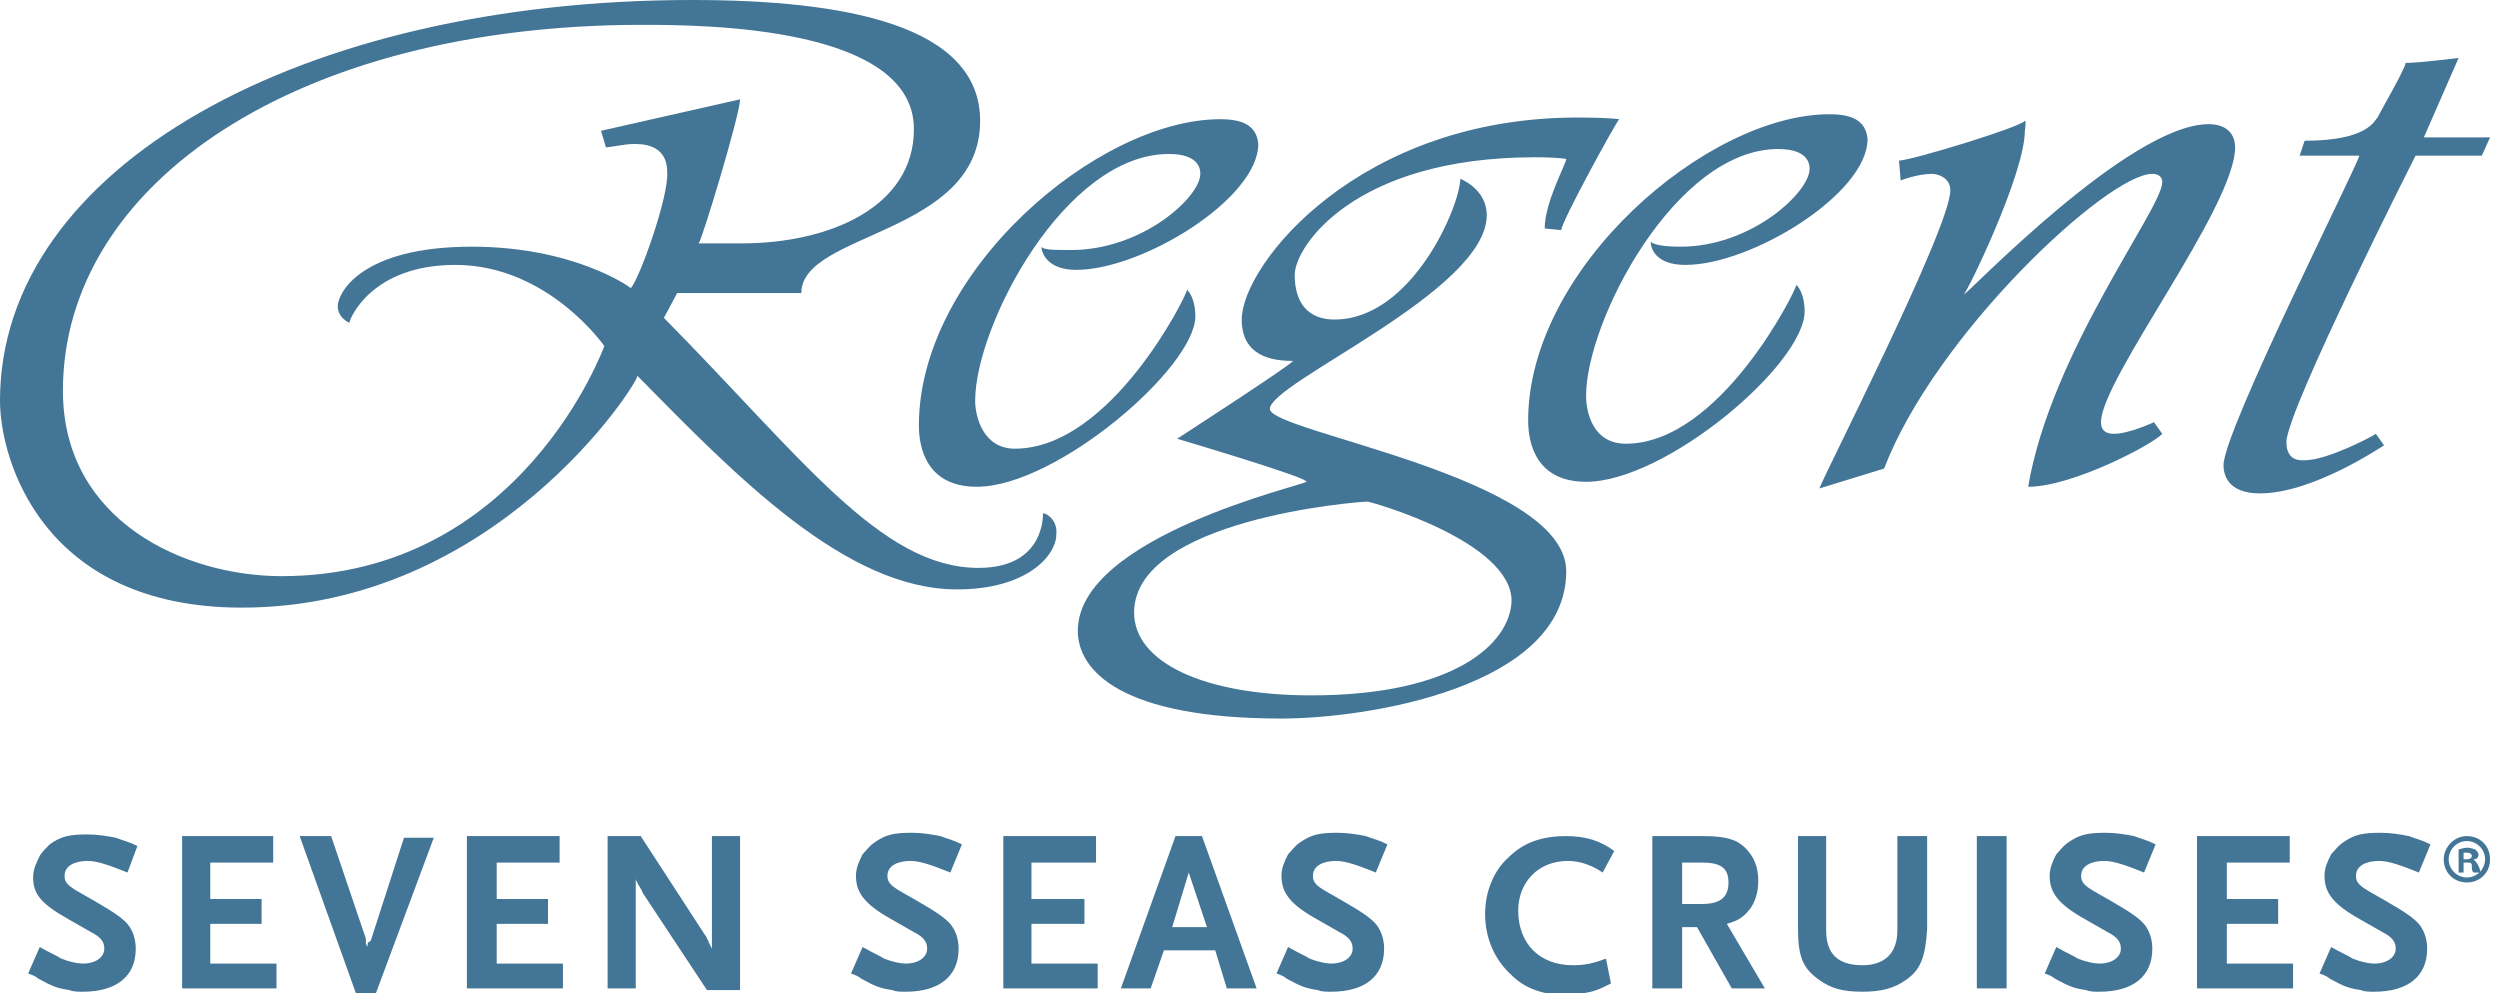
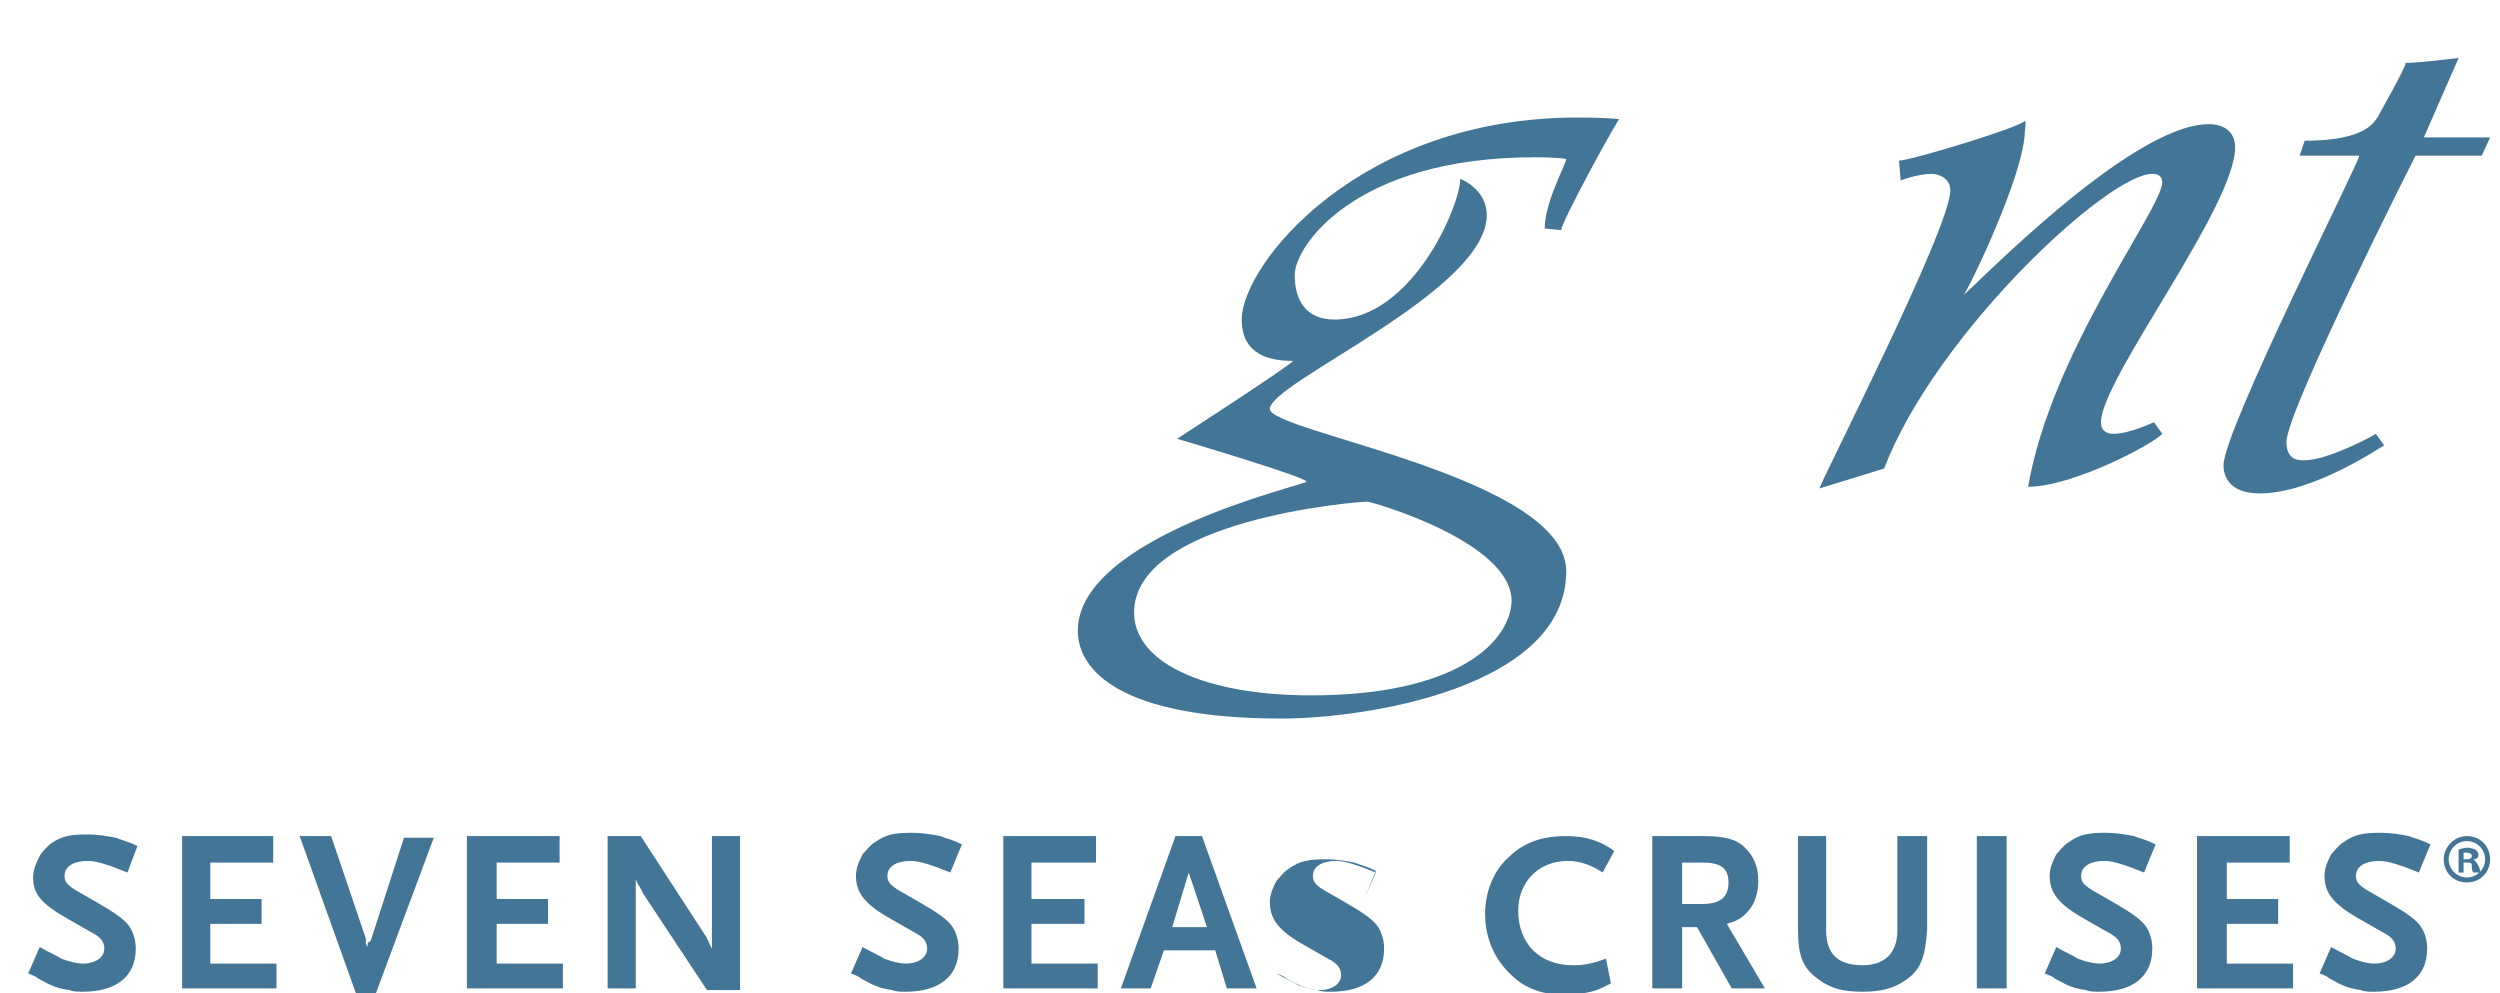
<svg xmlns="http://www.w3.org/2000/svg" viewBox="0 0 151 60" id="regent-seven">
-   <path d="M38.1 17.4c-.1-.1-3.5-2.5-9.6-2.5-6.7 0-8.1 2.8-8.1 3.6 0 .7.7 1 .7 1 0-.2 1.3-3.5 6.4-3.5 5.6 0 9 4.9 9 4.9s-5 13.9-19.5 13.9c-5.8 0-13.2-3.3-13.2-11.2 0-12.5 14.1-22.1 35-22.1 3.8 0 16.4.1 16.4 6.3 0 4.7-5.1 6.9-10.4 6.9h-2.6c.2-.2 2.5-7.8 2.5-8.7l-8.4 1.9.3 1c.2 0 1.2-.2 1.6-.2.4 0 2.1-.1 2.1 1.7.1 1.5-1.7 6.5-2.2 7M63 31c0 .6-.2 3.3-3.9 3.3-5.9 0-10.7-6.7-19-15.1l.8-1.5h7.5c0-3.7 10.8-3.5 10.8-10.4C59.2 1.5 51 0 41.8 0 18.2 0 0 10.1 0 24.2c0 3.6 2.6 12.5 14.6 12.5 15.3 0 23.9-13.5 23.9-14 6 6.1 12.6 12.9 19.3 12.9 4.3 0 6-2.1 6-3.3.1-.9-.6-1.3-.8-1.3" fill="#437597" />
-   <path d="M73.7 7.2c-7.4 0-18.2 9.2-18.2 18.5 0 1.4.5 3.7 3.5 3.7 4.8 0 13.2-7.2 13.2-10.3 0-.7-.2-1.3-.5-1.6 0 .3-4.6 9.6-10.4 9.6-1.9 0-2.4-1.9-2.4-2.9 0-4.5 5.4-14.9 11.7-14.9 1.9 0 1.9 1 1.9 1.2 0 1.4-3.5 4.6-7.8 4.6-1 0-1.7 0-1.8-.2 0 .3.3 1.4 2.1 1.4 4 0 11-4.3 11-7.6-.1-1.1-.9-1.5-2.3-1.5m36.8-.3c-7.4 0-18.2 9.3-18.2 18.5 0 1.4.5 3.7 3.5 3.7 4.8 0 13.2-7.1 13.2-10.3 0-.7-.2-1.3-.5-1.6 0 .3-4.6 9.6-10.3 9.6-2 0-2.4-1.9-2.4-2.9 0-4.5 5.4-14.9 11.6-14.9 1.9 0 1.9 1 1.9 1.2 0 1.4-3.5 4.7-7.8 4.7-.9 0-1.6-.1-1.8-.3 0 .4.3 1.4 2.1 1.4 4 0 11-4.3 11-7.6-.1-1.1-.9-1.5-2.3-1.5" fill="#437597" />
-   <path d="M79.2 42c-6.5 0-10.7-2-10.7-5 0-5.6 13.4-6.7 14.1-6.7.2 0 8.7 2.4 8.7 6-.1 2.6-3.5 5.7-12.1 5.7m-2.5-17.3c0-1.6 13.1-7.1 13.1-11.7 0-1.6-1.6-2.2-1.6-2.2 0 1.6-2.9 8.5-7.6 8.5-1.5 0-2.4-.9-2.4-2.7 0-1.7 3.6-7.1 14.5-7.1 1.4 0 1.9.1 1.9.1 0 .3-1.3 2.6-1.3 4.2l1 .1c0-.5 3.3-6.5 3.5-6.7 0 0-.7-.1-2.3-.1C82.1 7 75 16 75 19.3c0 2.2 1.8 2.5 3.1 2.5-.2.3-7 4.7-7 4.7s8.1 2.4 7.8 2.6c-.1.2-13.8 3.3-13.8 9 0 2.4 2.6 5.3 12.3 5.3 5.2 0 17.2-1.9 17.2-8.9 0-5.7-17.9-8.4-17.9-9.8m38-15c.7 0 7.3-2 7.6-2.4.1 0 0 .6 0 .6 0 2.6-3.5 9.8-3.7 9.9.2 0 10-10.3 14.8-10.3 1.1 0 1.6.6 1.6 1.4 0 3.6-8.1 14-8.1 16.6 0 .7.6.7.8.7.9 0 2.4-.7 2.4-.7l.5.7c-.5.6-5.4 3.2-8.1 3.2 1.4-8.2 8.1-16.8 8.1-18.4 0-.3-.2-.5-.6-.5-2.7 0-13.1 9.7-16.2 17.8l-3.9 1.2c0-.3 7.9-15.7 7.9-18 0-.8-.8-1-1.1-1-.9 0-1.9.4-1.9.4l-.1-1.2m33.8-6.2s-2.4.3-3.2.3c0 .3-1.5 2.9-1.7 3.3-.2.2-.6 1.4-4.4 1.4l-.3.9h3.6c0 .4-8.2 16.6-8.2 18.7 0 .5.2 1.7 2.2 1.7 3.2 0 7.3-2.8 7.5-2.9l-.5-.7c-.1.1-2.9 1.6-4.3 1.6-.2 0-1.1.1-1.1-1.1 0-1.9 7.8-17.3 7.8-17.3h4l.5-1.1h-4l2.1-4.8M7.7 52.7c-1-.4-1.8-.7-2.4-.7-.8 0-1.4.3-1.4.9 0 .4.2.6.9 1 1.4.8 2.3 1.3 2.8 1.8.4.4.6 1 .6 1.6C8.2 59 7 59.9 5 59.9c-.3 0-.6 0-.8-.1-.7-.1-1-.2-1.9-.7-.1-.1-.3-.2-.6-.3l.7-1.6c.7.4 1 .5 1.3.7.5.2 1 .3 1.3.3.8 0 1.3-.4 1.3-.9 0-.4-.2-.7-.8-1l-1.4-.8C2.5 54.6 2 54 2 53c0-.5.2-.9.4-1.3.1-.2.4-.5.6-.7.7-.5 1.2-.6 2.3-.6.6 0 1.2.1 1.7.2.5.2.7.2 1.3.5l-.6 1.6zm3.3 7v-9.2h5.5v1.6h-3.8v2.2h3.1v1.5h-3.1v2.4h4v1.5zm11.7.3h-1.2l-3.4-9.5H20l2.1 6.2v.3l.1.2v-.1c0-.1 0-.2.1-.2l.1-.1 2-6.2h1.8L22.7 60zm5.5-.3v-9.2h5.6v1.6H30v2.2h3.1v1.5H30v2.4h4v1.5zm14.5.1l-3.9-5.9c0-.1-.1-.2-.2-.4-.1-.1-.1-.2-.1-.2-.1-.1-.1-.2-.1-.3v6.7h-1.7v-9.2h2l3.9 6s.1.1.1.2c.1.1.1.2.1.2l.1.2.1.2v-6.8h1.7v9.3h-2zm14.7-7.1c-1-.4-1.8-.7-2.4-.7-.8 0-1.4.3-1.4.9 0 .4.2.6.9 1 1.4.8 2.3 1.3 2.8 1.8.4.4.6 1 .6 1.6 0 1.7-1.2 2.6-3.2 2.6-.3 0-.6 0-.8-.1-.7-.1-1-.2-1.9-.7-.1-.1-.3-.2-.6-.3l.7-1.6c.7.4 1 .5 1.3.7.5.2 1 .3 1.3.3.8 0 1.3-.4 1.3-.9 0-.4-.2-.7-.8-1l-1.4-.8c-1.6-.9-2.1-1.6-2.1-2.6 0-.5.2-.9.4-1.3.2-.2.4-.5.7-.7.7-.5 1.2-.6 2.3-.6.6 0 1.2.1 1.7.2.5.2.7.2 1.3.5l-.7 1.7zm3.2 7v-9.2h5.6v1.6h-3.9v2.2h3.2v1.5h-3.2v2.4h4v1.5zm13.5 0l-.7-2.3h-3.1l-.8 2.3h-1.8l3.3-9.2h1.6l3.3 9.2h-1.8zm-2.3-7l-1 3.3h2.1l-1.1-3.3zm11.3 0c-1-.4-1.8-.7-2.4-.7-.8 0-1.4.3-1.4.9 0 .4.2.6.9 1 1.4.8 2.3 1.3 2.8 1.8.4.4.6 1 .6 1.6 0 1.7-1.2 2.6-3.2 2.6-.3 0-.6 0-.8-.1-.7-.1-1-.2-1.9-.7-.1-.1-.3-.2-.6-.3l.7-1.6c.7.4 1 .5 1.3.7.5.2 1 .3 1.3.3.8 0 1.3-.4 1.3-.9 0-.4-.2-.7-.8-1l-1.4-.8c-1.6-.9-2.1-1.6-2.1-2.6 0-.5.2-.9.4-1.3.2-.2.4-.5.7-.7.7-.5 1.2-.6 2.3-.6.6 0 1.2.1 1.7.2.5.2.7.2 1.3.5l-.7 1.7zm13.7 0c-.6-.4-1.3-.7-2.1-.7-1.8 0-3 1.3-3 3 0 2 1.3 3.3 3.3 3.3.7 0 1.2-.1 2-.4l.3 1.5c-.6.3-.8.4-1.2.5-.5.1-.9.2-1.5.2-1.4 0-2.5-.4-3.3-1.2-1-.9-1.6-2.2-1.6-3.7 0-1.3.5-2.6 1.4-3.4.9-.9 2-1.3 3.5-1.3 1.2 0 2.1.3 2.9.9l-.7 1.3zm7.8 7l-2.1-3.7h-.9v3.7h-1.8v-9.2h3.1c1.3 0 2 .2 2.5.7.5.5.8 1.1.8 2 0 .7-.2 1.3-.5 1.7-.4.5-.7.7-1.4.9l2.3 3.9h-2zm-1.8-7.6h-1.2v2.5h1.2c1.1 0 1.6-.4 1.6-1.3s-.5-1.2-1.6-1.2m12.3 7.1c-.7.5-1.5.7-2.6.7-1.2 0-1.9-.2-2.6-.7-1-.7-1.3-1.4-1.3-3.1v-5.6h1.7v5.7c0 1.4.7 2.1 2.2 2.1 1.3 0 2.1-.7 2.1-2.1v-5.7h1.8v5.6c-.1 1.7-.4 2.5-1.3 3.1m4.3-8.7h1.8v9.2h-1.8zm10.1 2.2c-1-.4-1.8-.7-2.4-.7-.8 0-1.4.3-1.4.9 0 .4.2.6.9 1 1.4.8 2.3 1.3 2.8 1.8.4.4.6 1 .6 1.6 0 1.7-1.2 2.6-3.2 2.6-.3 0-.6 0-.8-.1-.7-.1-1-.2-1.9-.7-.1-.1-.3-.2-.6-.3l.7-1.6c.7.4 1 .5 1.3.7.5.2 1 .3 1.3.3.8 0 1.3-.4 1.3-.9 0-.4-.2-.7-.8-1l-1.4-.8c-1.6-.9-2.1-1.6-2.1-2.6 0-.5.2-.9.4-1.3.2-.2.4-.5.7-.7.7-.5 1.2-.6 2.3-.6.6 0 1.2.1 1.7.2.5.2.7.2 1.3.5l-.7 1.7zm3.2 7v-9.2h5.6v1.6h-3.8v2.2h3.1v1.5h-3.1v2.4h4v1.5zm13.4-7c-1-.4-1.8-.7-2.4-.7-.8 0-1.4.3-1.4.9 0 .4.2.6.9 1 1.4.8 2.3 1.3 2.8 1.8.4.4.6 1 .6 1.6 0 1.7-1.2 2.6-3.2 2.6-.3 0-.6 0-.8-.1-.7-.1-1-.2-1.9-.7-.1-.1-.3-.2-.6-.3l.7-1.6c.7.4 1 .5 1.3.7.5.2 1 .3 1.3.3.8 0 1.3-.4 1.3-.9 0-.4-.2-.7-.8-1l-1.4-.8c-1.6-.9-2.1-1.6-2.1-2.6 0-.5.2-.9.4-1.3.2-.2.4-.5.7-.7.7-.5 1.2-.6 2.3-.6.6 0 1.2.1 1.7.2.5.2.7.2 1.3.5l-.7 1.7zm2.9-2.2c.8 0 1.4.6 1.4 1.4s-.6 1.4-1.4 1.4c-.8 0-1.4-.6-1.4-1.4 0-.7.6-1.4 1.4-1.4zm0 .3c-.6 0-1.1.5-1.1 1.1 0 .6.5 1.1 1.1 1.1.6 0 1.1-.5 1.1-1.1 0-.6-.5-1.1-1.1-1.1zm-.2 1.9h-.3v-1.4c.1 0 .3-.1.5-.1.3 0 .4.1.5.1.1.1.2.2.2.3 0 .2-.1.3-.3.3.1.1.2.2.3.4.1.2.1.3.1.4h-.4c-.1-.1-.1-.2-.1-.4s-.1-.2-.3-.2h-.2v.6zm0-.8h.2c.2 0 .3-.1.3-.2s-.1-.2-.3-.2h-.2v.4z" fill="#437597" />
+   <path d="M79.2 42c-6.5 0-10.7-2-10.7-5 0-5.6 13.4-6.7 14.1-6.7.2 0 8.7 2.4 8.7 6-.1 2.6-3.5 5.7-12.1 5.7m-2.5-17.3c0-1.6 13.1-7.1 13.1-11.7 0-1.6-1.6-2.2-1.6-2.2 0 1.6-2.9 8.5-7.6 8.5-1.5 0-2.4-.9-2.4-2.7 0-1.7 3.6-7.1 14.5-7.1 1.4 0 1.9.1 1.9.1 0 .3-1.3 2.6-1.3 4.2l1 .1c0-.5 3.3-6.5 3.5-6.7 0 0-.7-.1-2.3-.1C82.1 7 75 16 75 19.3c0 2.2 1.8 2.5 3.1 2.5-.2.3-7 4.7-7 4.7s8.1 2.4 7.8 2.6c-.1.2-13.8 3.3-13.8 9 0 2.4 2.6 5.3 12.3 5.3 5.2 0 17.2-1.9 17.2-8.9 0-5.7-17.9-8.4-17.9-9.8m38-15c.7 0 7.3-2 7.6-2.4.1 0 0 .6 0 .6 0 2.6-3.5 9.8-3.7 9.9.2 0 10-10.3 14.8-10.3 1.1 0 1.6.6 1.6 1.4 0 3.6-8.1 14-8.1 16.6 0 .7.6.7.8.7.9 0 2.4-.7 2.4-.7l.5.7c-.5.6-5.4 3.2-8.1 3.2 1.4-8.2 8.1-16.8 8.1-18.4 0-.3-.2-.5-.6-.5-2.7 0-13.1 9.7-16.2 17.8l-3.9 1.2c0-.3 7.9-15.7 7.9-18 0-.8-.8-1-1.1-1-.9 0-1.9.4-1.9.4l-.1-1.2m33.8-6.2s-2.4.3-3.2.3c0 .3-1.5 2.9-1.7 3.3-.2.2-.6 1.4-4.4 1.4l-.3.9h3.6c0 .4-8.2 16.6-8.2 18.7 0 .5.2 1.7 2.2 1.7 3.2 0 7.3-2.8 7.5-2.9l-.5-.7c-.1.1-2.9 1.6-4.3 1.6-.2 0-1.1.1-1.1-1.1 0-1.9 7.8-17.3 7.8-17.3h4l.5-1.1h-4l2.1-4.8M7.7 52.7c-1-.4-1.8-.7-2.4-.7-.8 0-1.4.3-1.4.9 0 .4.2.6.9 1 1.4.8 2.3 1.3 2.8 1.8.4.4.6 1 .6 1.6C8.2 59 7 59.9 5 59.9c-.3 0-.6 0-.8-.1-.7-.1-1-.2-1.9-.7-.1-.1-.3-.2-.6-.3l.7-1.6c.7.4 1 .5 1.3.7.5.2 1 .3 1.3.3.8 0 1.3-.4 1.3-.9 0-.4-.2-.7-.8-1l-1.4-.8C2.5 54.6 2 54 2 53c0-.5.2-.9.4-1.3.1-.2.4-.5.6-.7.7-.5 1.2-.6 2.3-.6.6 0 1.2.1 1.7.2.5.2.7.2 1.3.5l-.6 1.6zm3.3 7v-9.2h5.5v1.6h-3.8v2.2h3.1v1.5h-3.1v2.4h4v1.5zm11.7.3h-1.2l-3.4-9.5H20l2.1 6.2v.3l.1.2v-.1c0-.1 0-.2.1-.2l.1-.1 2-6.2h1.8L22.7 60zm5.5-.3v-9.2h5.6v1.6H30v2.2h3.1v1.5H30v2.4h4v1.5zm14.5.1l-3.9-5.9c0-.1-.1-.2-.2-.4-.1-.1-.1-.2-.1-.2-.1-.1-.1-.2-.1-.3v6.7h-1.7v-9.2h2l3.9 6s.1.1.1.2c.1.1.1.2.1.2l.1.2.1.2v-6.8h1.7v9.3h-2zm14.7-7.1c-1-.4-1.8-.7-2.4-.7-.8 0-1.4.3-1.4.9 0 .4.2.6.9 1 1.4.8 2.3 1.3 2.8 1.8.4.4.6 1 .6 1.6 0 1.7-1.2 2.6-3.2 2.6-.3 0-.6 0-.8-.1-.7-.1-1-.2-1.9-.7-.1-.1-.3-.2-.6-.3l.7-1.6c.7.4 1 .5 1.3.7.5.2 1 .3 1.3.3.8 0 1.3-.4 1.3-.9 0-.4-.2-.7-.8-1l-1.4-.8c-1.6-.9-2.1-1.6-2.1-2.6 0-.5.2-.9.4-1.3.2-.2.4-.5.7-.7.7-.5 1.2-.6 2.3-.6.6 0 1.2.1 1.7.2.5.2.7.2 1.3.5l-.7 1.7zm3.2 7v-9.2h5.6v1.6h-3.9v2.2h3.2v1.5h-3.2v2.4h4v1.5zm13.5 0l-.7-2.3h-3.1l-.8 2.3h-1.8l3.3-9.2h1.6l3.3 9.2h-1.8zm-2.3-7l-1 3.3h2.1l-1.1-3.3zm11.3 0c-1-.4-1.8-.7-2.4-.7-.8 0-1.4.3-1.4.9 0 .4.2.6.9 1 1.4.8 2.3 1.3 2.8 1.8.4.4.6 1 .6 1.6 0 1.7-1.2 2.6-3.2 2.6-.3 0-.6 0-.8-.1-.7-.1-1-.2-1.9-.7-.1-.1-.3-.2-.6-.3c.7.4 1 .5 1.3.7.5.2 1 .3 1.3.3.8 0 1.3-.4 1.3-.9 0-.4-.2-.7-.8-1l-1.4-.8c-1.6-.9-2.1-1.6-2.1-2.6 0-.5.2-.9.4-1.3.2-.2.4-.5.7-.7.7-.5 1.2-.6 2.3-.6.6 0 1.2.1 1.7.2.5.2.7.2 1.3.5l-.7 1.7zm13.7 0c-.6-.4-1.3-.7-2.1-.7-1.8 0-3 1.3-3 3 0 2 1.3 3.3 3.3 3.3.7 0 1.2-.1 2-.4l.3 1.5c-.6.3-.8.4-1.2.5-.5.1-.9.2-1.5.2-1.4 0-2.5-.4-3.3-1.2-1-.9-1.6-2.2-1.6-3.7 0-1.3.5-2.6 1.4-3.4.9-.9 2-1.3 3.5-1.3 1.2 0 2.1.3 2.9.9l-.7 1.3zm7.8 7l-2.1-3.7h-.9v3.7h-1.8v-9.2h3.1c1.3 0 2 .2 2.5.7.5.5.8 1.1.8 2 0 .7-.2 1.3-.5 1.7-.4.5-.7.7-1.4.9l2.3 3.9h-2zm-1.8-7.6h-1.2v2.5h1.2c1.1 0 1.6-.4 1.6-1.3s-.5-1.2-1.6-1.2m12.3 7.1c-.7.5-1.5.7-2.6.7-1.2 0-1.9-.2-2.6-.7-1-.7-1.3-1.4-1.3-3.1v-5.6h1.7v5.7c0 1.4.7 2.1 2.2 2.1 1.3 0 2.1-.7 2.1-2.1v-5.7h1.8v5.6c-.1 1.7-.4 2.5-1.3 3.1m4.3-8.7h1.8v9.2h-1.8zm10.1 2.2c-1-.4-1.8-.7-2.4-.7-.8 0-1.4.3-1.4.9 0 .4.2.6.9 1 1.4.8 2.3 1.3 2.8 1.8.4.4.6 1 .6 1.6 0 1.7-1.2 2.6-3.2 2.6-.3 0-.6 0-.8-.1-.7-.1-1-.2-1.9-.7-.1-.1-.3-.2-.6-.3l.7-1.6c.7.4 1 .5 1.3.7.5.2 1 .3 1.3.3.8 0 1.3-.4 1.3-.9 0-.4-.2-.7-.8-1l-1.4-.8c-1.6-.9-2.1-1.6-2.1-2.6 0-.5.2-.9.4-1.3.2-.2.4-.5.7-.7.7-.5 1.2-.6 2.3-.6.6 0 1.2.1 1.7.2.5.2.7.2 1.3.5l-.7 1.7zm3.2 7v-9.2h5.6v1.6h-3.8v2.2h3.1v1.5h-3.1v2.4h4v1.5zm13.4-7c-1-.4-1.8-.7-2.4-.7-.8 0-1.4.3-1.4.9 0 .4.2.6.9 1 1.4.8 2.3 1.3 2.8 1.8.4.4.6 1 .6 1.6 0 1.7-1.2 2.6-3.2 2.6-.3 0-.6 0-.8-.1-.7-.1-1-.2-1.9-.7-.1-.1-.3-.2-.6-.3l.7-1.6c.7.4 1 .5 1.3.7.5.2 1 .3 1.3.3.8 0 1.3-.4 1.3-.9 0-.4-.2-.7-.8-1l-1.4-.8c-1.6-.9-2.1-1.6-2.1-2.6 0-.5.2-.9.4-1.3.2-.2.4-.5.7-.7.7-.5 1.2-.6 2.3-.6.6 0 1.2.1 1.7.2.5.2.7.2 1.3.5l-.7 1.7zm2.9-2.2c.8 0 1.4.6 1.4 1.4s-.6 1.4-1.4 1.4c-.8 0-1.4-.6-1.4-1.4 0-.7.6-1.4 1.4-1.4zm0 .3c-.6 0-1.1.5-1.1 1.1 0 .6.5 1.1 1.1 1.1.6 0 1.1-.5 1.1-1.1 0-.6-.5-1.1-1.1-1.1zm-.2 1.9h-.3v-1.4c.1 0 .3-.1.5-.1.3 0 .4.1.5.1.1.1.2.2.2.3 0 .2-.1.3-.3.3.1.1.2.2.3.4.1.2.1.3.1.4h-.4c-.1-.1-.1-.2-.1-.4s-.1-.2-.3-.2h-.2v.6zm0-.8h.2c.2 0 .3-.1.3-.2s-.1-.2-.3-.2h-.2v.4z" fill="#437597" />
</svg>